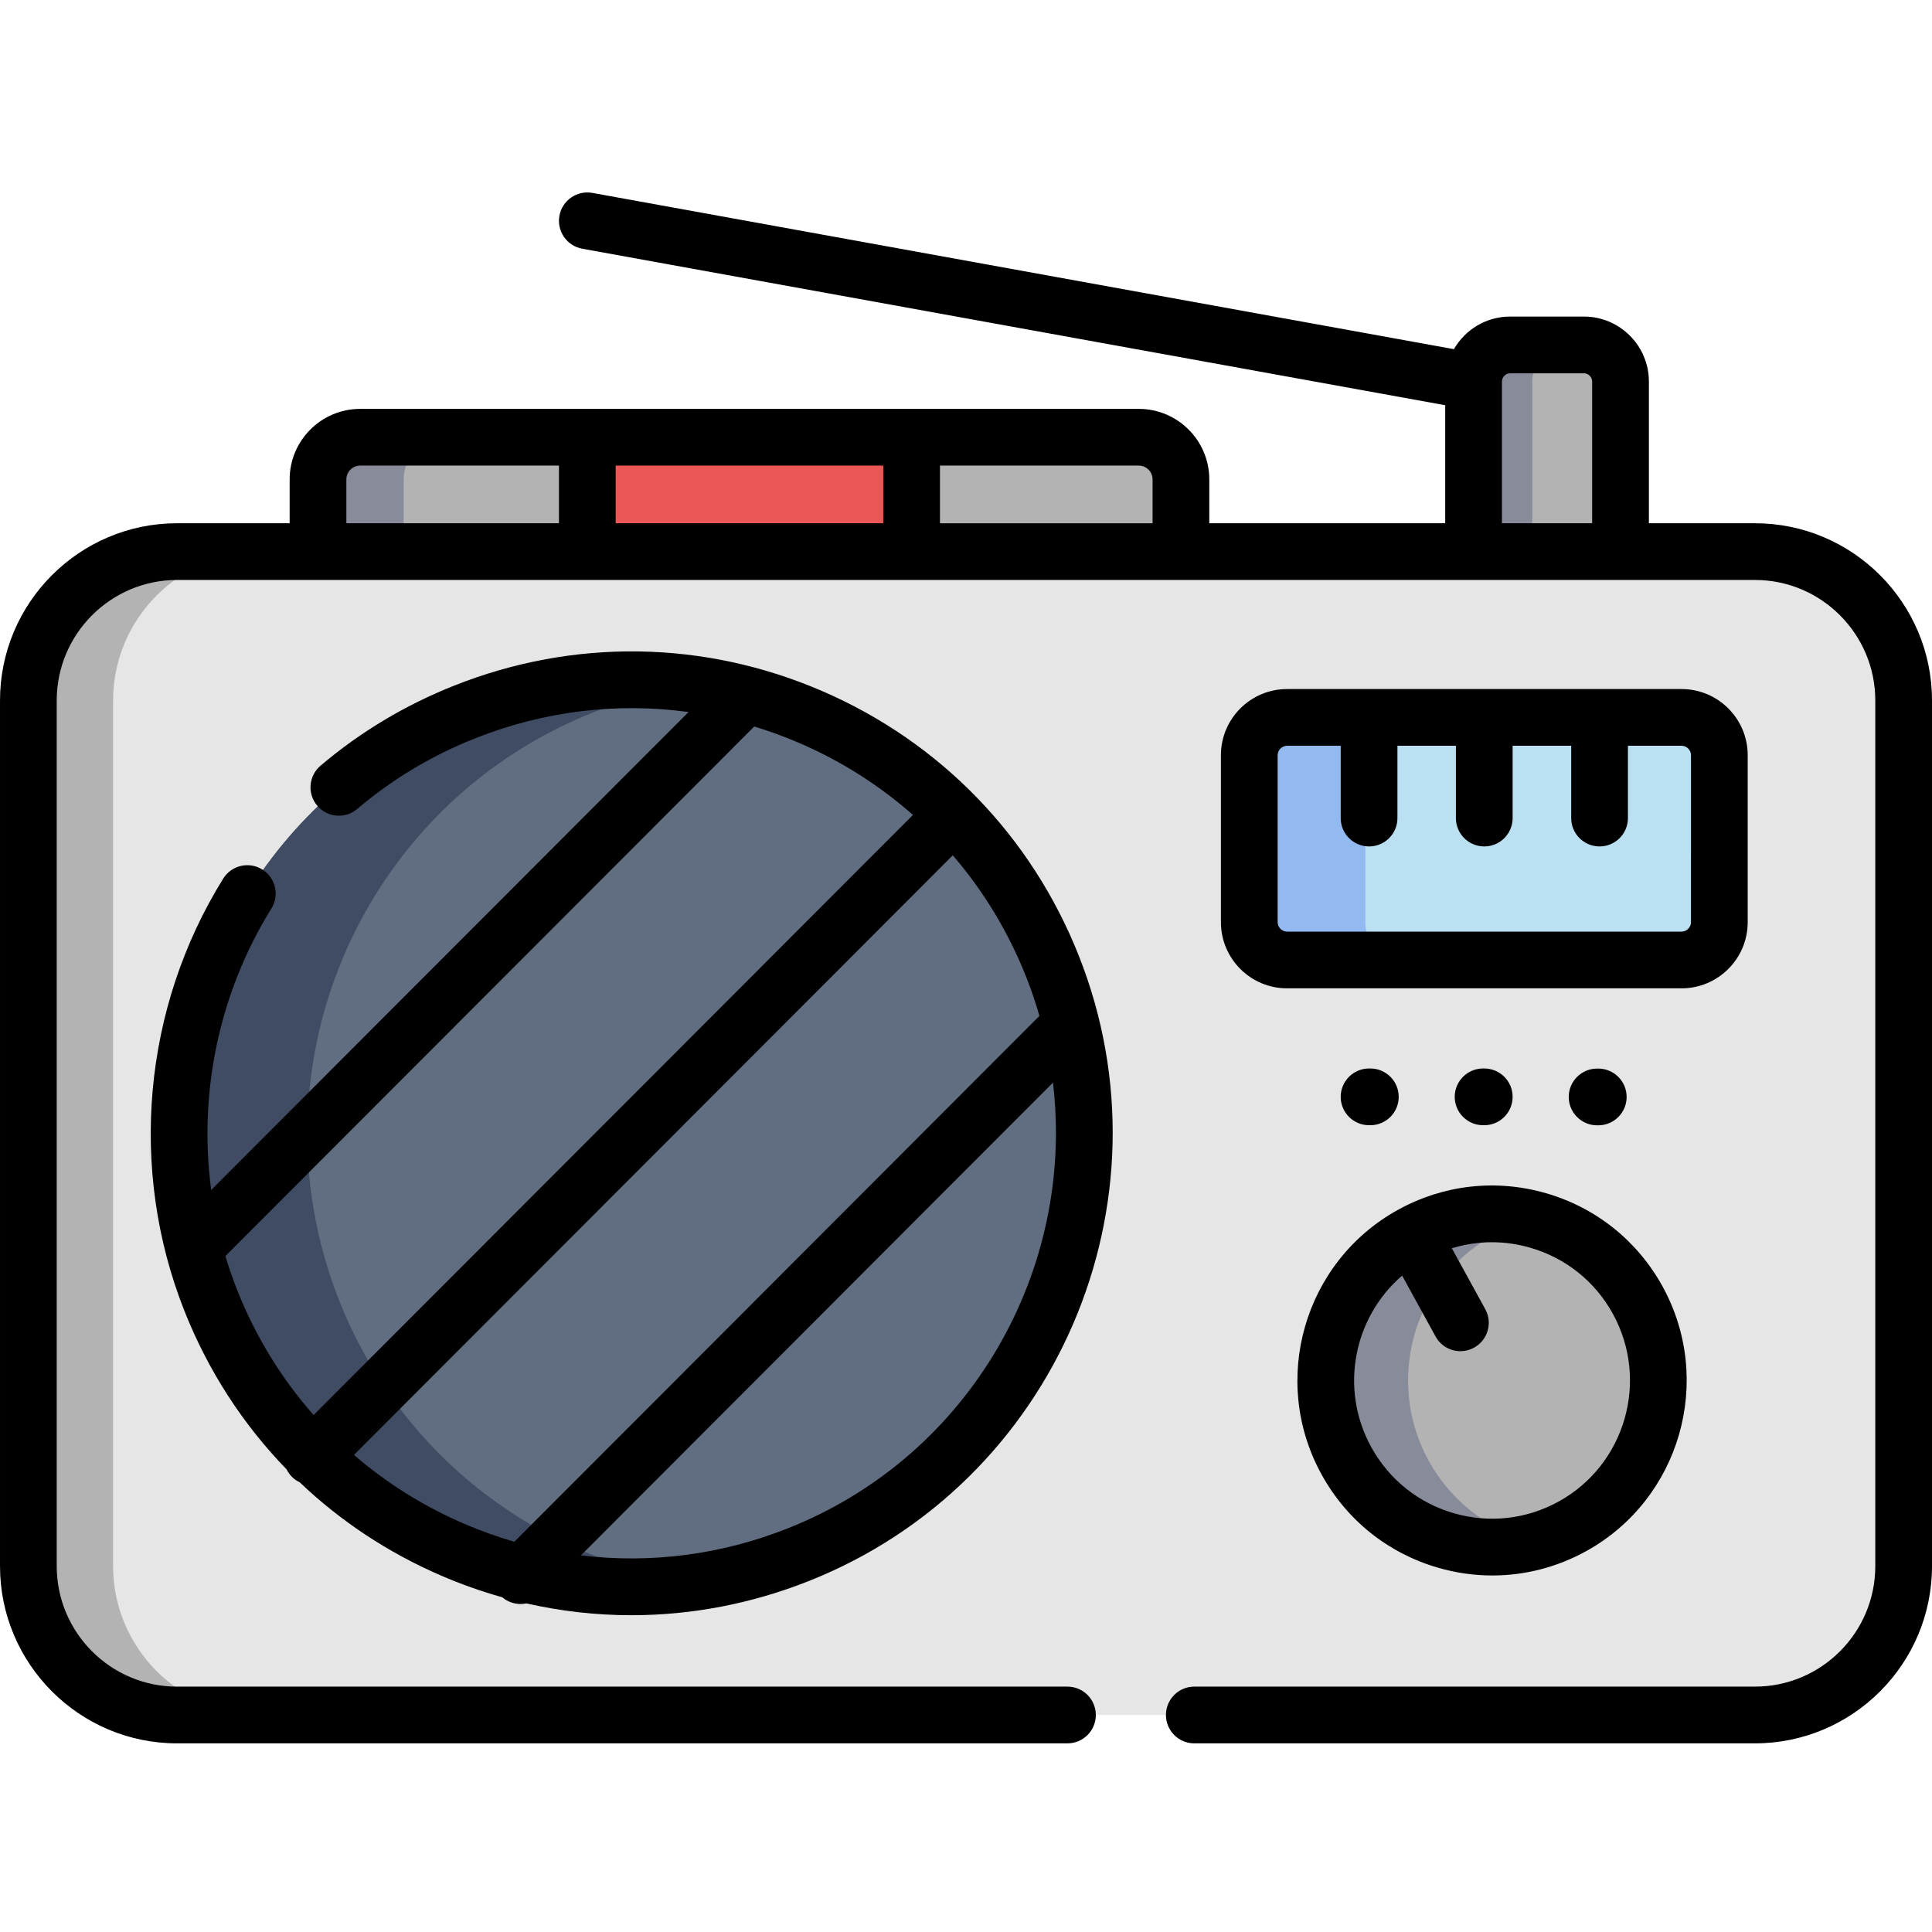
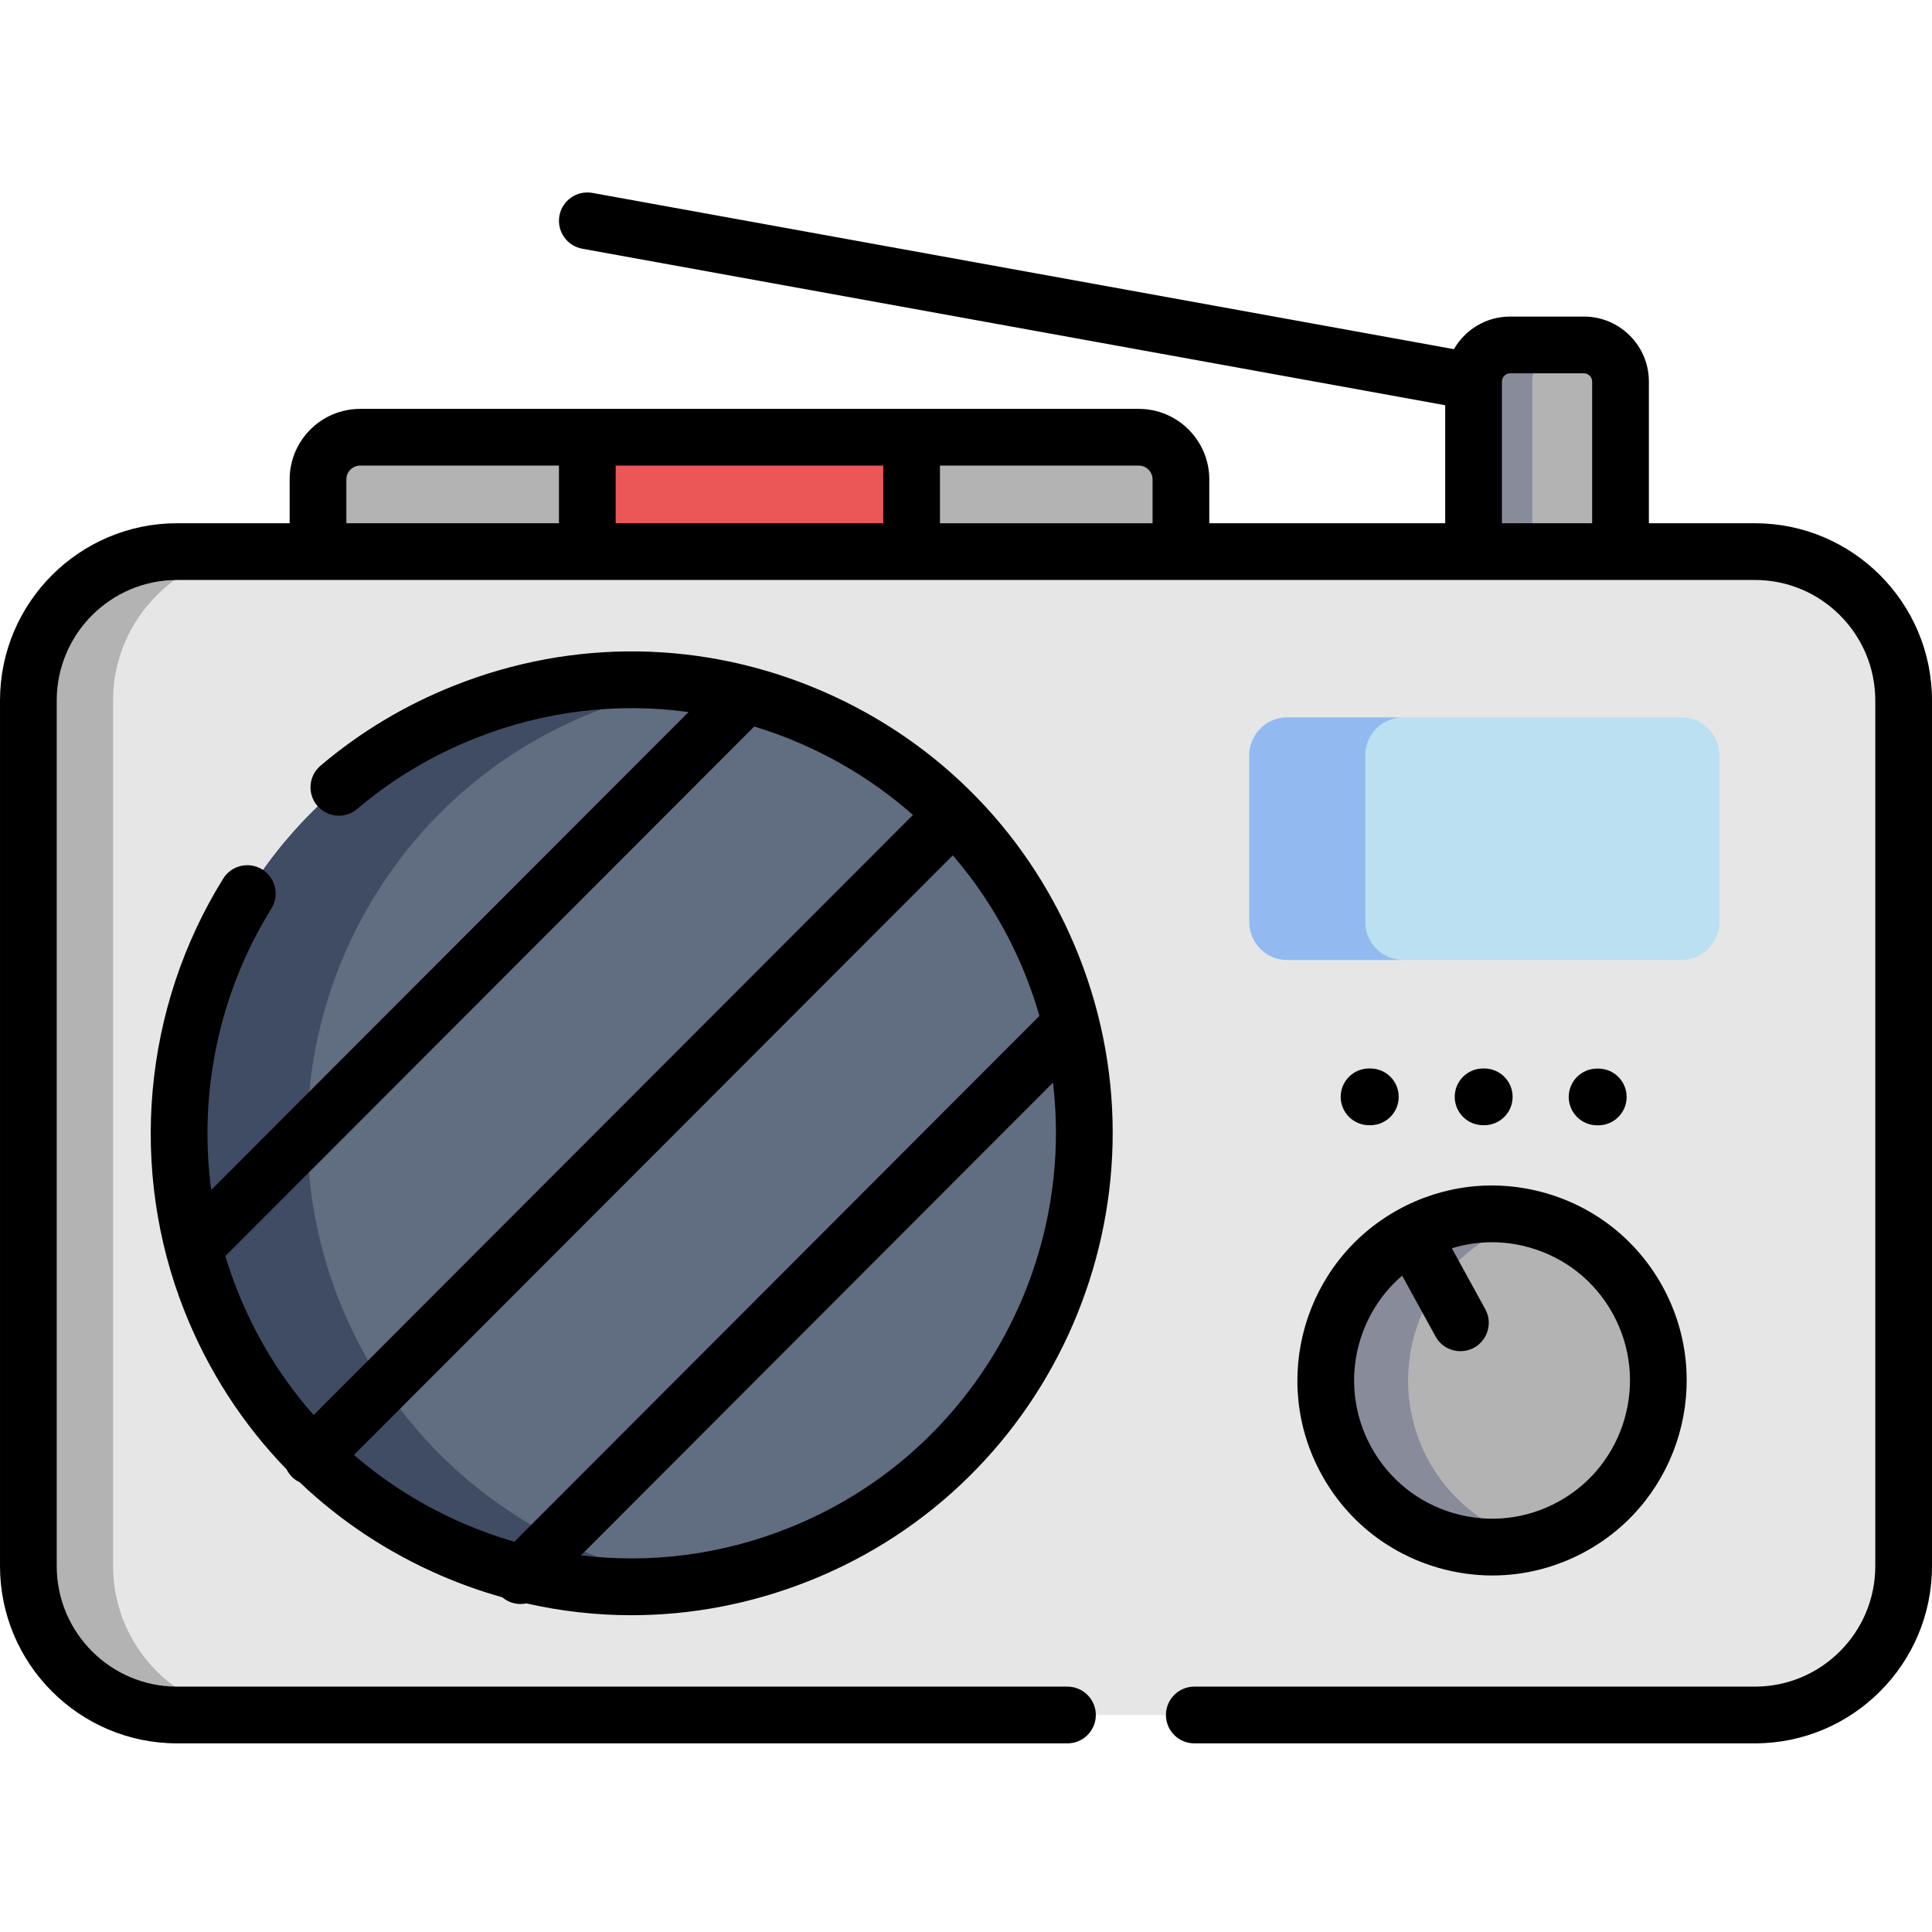
<svg xmlns="http://www.w3.org/2000/svg" height="512pt" viewBox="0 -51 512 512" width="512pt">
  <g fill-rule="evenodd">
    <path d="m429.453 95.188v-45.07c0-5.336-4.363-9.707-9.691-9.707h-19.586c-5.328 0-9.668 4.371-9.668 9.707v45.07l17.887 12.004zm0 0" fill="#b3b3b3" />
    <path d="m312.961 76.059c0-6.16-5.02-11.184-11.172-11.184-68.793 0-137.555 0-206.348 0-6.152 0-11.168 5.023-11.168 11.184v19.129l112.359 21.027 116.328-21.027zm0 0" fill="#b3b3b3" />
    <path d="m46.914 95.188c-21.684 0-39.398 17.738-39.398 39.449v229.406c0 21.711 17.715 39.449 39.398 39.449h418.172c21.652 0 39.398-17.738 39.398-39.449v-229.406c0-21.715-17.746-39.453-39.398-39.453-139.402.004-278.801.004-418.172.004zm0 0" fill="#e6e6e6" />
    <path d="m155.645 64.875h85.941v30.309h-85.941zm0 0" fill="#eb5757" />
    <path d="m445.641 139.121h-104.562c-5.5 0-10.008 4.512-10.008 10.02v44.246c0 5.504 4.508 10.02 10.008 10.02h104.562c5.5 0 10.004-4.516 10.004-10.02v-44.246c0-5.508-4.504-10.02-10.004-10.02zm0 0" fill="#bae0f2" />
    <path d="m439.035 321.156c3.488-24.121-13.234-46.516-37.328-50.008-24.094-3.461-46.43 13.254-49.918 37.379-3.484 24.125 13.238 46.516 37.332 50.008 24.094 3.461 46.43-13.254 49.914-37.379zm0 0" fill="#b3b3b3" />
    <path d="m123.164 137.672c61.594-24.465 131.32 5.734 155.754 67.406 24.402 61.672-5.727 131.488-67.348 155.926-61.594 24.465-131.32-5.734-155.727-67.406-24.434-61.672 5.727-131.488 67.32-155.926zm0 0" fill="#616d80" />
-     <path d="m81.438 249.496c0-47.797 28.715-93.008 75.797-111.711 9.07-3.602 18.336-6.016 27.605-7.32-20.152-2.98-41.355-.852-61.676 7.207-12.473 4.941-23.668 11.75-33.363 19.98-9.609 8.145-17.742 17.684-24.262 28.156-19.418 31.246-24.266 70.98-9.695 107.789 6.32 15.98 15.676 29.832 27.152 41.184 15.449 15.27 34.723 25.996 55.559 31.191 14.625 3.633 30.043 4.539 45.406 2.355-12.668-1.875-24.941-5.762-36.309-11.465-18.281-9.195-34.297-23.047-46.059-40.73-4.566-6.895-8.504-14.387-11.68-22.391-5.754-14.531-8.477-29.52-8.477-44.246zm0 0" fill="#3f4c63" />
+     <path d="m81.438 249.496c0-47.797 28.715-93.008 75.797-111.711 9.07-3.602 18.336-6.016 27.605-7.32-20.152-2.98-41.355-.852-61.676 7.207-12.473 4.941-23.668 11.75-33.363 19.98-9.609 8.145-17.742 17.684-24.262 28.156-19.418 31.246-24.266 70.98-9.695 107.789 6.32 15.98 15.676 29.832 27.152 41.184 15.449 15.27 34.723 25.996 55.559 31.191 14.625 3.633 30.043 4.539 45.406 2.355-12.668-1.875-24.941-5.762-36.309-11.465-18.281-9.195-34.297-23.047-46.059-40.73-4.566-6.895-8.504-14.387-11.68-22.391-5.754-14.531-8.477-29.52-8.477-44.246z" fill="#3f4c63" />
    <path d="m406.297 272.086s0 0 0-.027zm-32.68 36.441c1.02-7.207 3.77-13.766 7.707-19.328 6.039-8.43 14.883-14.531 24.973-17.113-.793-.227-1.613-.398-2.438-.57-.707-.141-1.418-.254-2.152-.367-5.02-.711-9.977-.566-14.711.367-.145.031-.312.059-.457.086-4.391.91-8.586 2.469-12.441 4.598-.594.344-1.191.684-1.758 1.023-5.188 3.207-9.691 7.465-13.207 12.516-3.402 4.938-5.84 10.613-7.031 16.832-.113.652-.227 1.305-.312 1.957-.707 4.883-.594 9.676.258 14.246.027.141.027.254.055.367.879 4.629 2.496 9 4.734 13.027.312.57.625 1.137.965 1.703 3.203 5.223 7.48 9.793 12.586 13.312 4.875 3.375 10.484 5.789 16.609 6.98.707.145 1.414.258 2.125.371 4.848.68 9.637.566 14.199-.254.172-.031.34-.059.484-.086.848-.172 1.699-.371 2.523-.598-21.57-5.477-35.973-26.508-32.711-49.07zm0 0" fill="#888b99" />
    <path d="m361.824 193.383v-44.246c0-1.559.367-3.035.992-4.371 1.645-3.348 5.074-5.645 9.016-5.645h-30.754c-5.5 0-10.008 4.512-10.008 10.016v44.246c0 5.508 4.508 10.02 10.008 10.02h30.754c-5.5 0-10.008-4.512-10.008-10.02zm0 0" fill="#93baf0" />
    <path d="m406.07 95.188v-45.07c0-5.336 4.336-9.707 9.668-9.707h-15.562c-5.328 0-9.664 4.371-9.664 9.707v45.07zm0 0" fill="#888b99" />
-     <path d="m106.977 95.188v-19.129c0-6.16 5.047-11.184 11.168-11.184h-22.703c-6.152 0-11.168 5.023-11.168 11.184v19.129zm0 0" fill="#888b99" />
    <path d="m7.516 134.637v229.402c0 21.715 17.715 39.453 39.398 39.453h22.449c-21.652 0-39.398-17.738-39.398-39.453v-229.402c0-21.715 17.746-39.453 39.398-39.453h-22.449c-21.684.004-39.398 17.742-39.398 39.453zm0 0" fill="#b3b3b3" />
  </g>
  <path d="m465.086 87.668h-28.113v-37.551c0-9.496-7.719-17.223-17.211-17.223h-19.586c-6.355 0-11.902 3.484-14.871 8.637l-228.316-41.41c-4.082-.734-7.996 1.969-8.738 6.055-.742 4.082 1.969 7.996 6.055 8.738l228.688 41.477v31.277h-62.52v-11.613c0-10.309-8.379-18.695-18.684-18.695h-206.348c-10.301 0-18.684 8.387-18.684 18.695v11.613h-29.844c-25.867 0-46.914 21.07-46.914 46.969v229.406c0 25.895 21.047 46.965 46.914 46.965h235.973c4.148 0 7.516-3.367 7.516-7.516 0-4.152-3.367-7.516-7.516-7.516h-235.973c-17.578 0-31.883-14.324-31.883-31.934v-229.406c0-17.609 14.305-31.934 31.883-31.934h418.172c17.578 0 31.883 14.324 31.883 31.934v229.406c0 17.605-14.305 31.93-31.883 31.93h-148.582c-4.152 0-7.52 3.367-7.52 7.52 0 4.148 3.367 7.516 7.52 7.516h148.582c25.867 0 46.914-21.07 46.914-46.969v-229.402c0-25.898-21.047-46.969-46.914-46.969zm-67.059-37.551c0-1.188.984-2.191 2.148-2.191h19.586c1.18 0 2.176 1.004 2.176 2.191v37.551h-23.91zm-92.586 25.941v11.613h-56.34v-15.281h52.688c2.016 0 3.652 1.645 3.652 3.668zm-213.652 0c0-2.023 1.641-3.668 3.652-3.668h52.688v15.277h-56.34zm71.371 11.609v-15.277h70.91v15.277zm0 0" />
  <path d="m71.922 189.773c2.191-3.523 1.109-8.16-2.418-10.352-3.523-2.191-8.16-1.109-10.352 2.418-21.277 34.246-25.125 77.059-10.297 114.523 6.301 15.926 15.527 30.133 27.105 42.047.355.711.82 1.379 1.414 1.973.613.613 1.309 1.09 2.051 1.445 10.766 10.254 23.371 18.629 37.422 24.703 5.332 2.305 10.766 4.223 16.266 5.77 1.395 1.184 3.121 1.781 4.848 1.781.512 0 1.023-.055 1.531-.16 9.18 2.078 18.504 3.129 27.84 3.129 15.891 0 31.797-3.016 47.012-9.059 65.355-25.918 97.461-100.242 71.562-165.684-12.555-31.695-36.688-56.602-67.941-70.133-31.266-13.531-65.918-14.059-97.566-1.492-12.988 5.145-24.918 12.289-35.461 21.242-3.164 2.684-3.551 7.43-.863 10.594 2.688 3.164 7.43 3.551 10.594.863 9.285-7.887 19.805-14.184 31.27-18.723 18.238-7.246 37.605-9.555 56.531-6.961l-126.5 126.664c-3.414-25.688 2.047-52.211 15.953-74.59zm136.875 164.246c-17.699 7.027-36.461 9.406-54.848 7.168l125.094-125.277c5.93 49.535-21.801 98.895-70.246 118.109zm66.664-135.797-139.152 139.359c-4.562-1.32-9.07-2.938-13.5-4.852-10.691-4.621-20.434-10.758-29.008-18.16l158.695-158.898c8.125 9.426 14.707 20.254 19.43 32.172 1.359 3.434 2.535 6.898 3.535 10.379zm-75.574-76.691c4.086 1.242 8.125 2.719 12.102 4.441 11.086 4.797 21.152 11.219 29.949 19l-158.824 159.027c-8.523-9.656-15.398-20.828-20.281-33.168-1.168-2.953-2.199-5.941-3.105-8.961zm0 0" />
-   <path d="m463.16 193.387v-44.25c0-9.668-7.859-17.531-17.52-17.531h-104.562c-9.664 0-17.523 7.863-17.523 17.531v44.25c0 9.668 7.859 17.531 17.523 17.531h104.562c9.66 0 17.52-7.863 17.52-17.531zm-15.031 0c0 1.355-1.141 2.5-2.488 2.5h-104.562c-1.352 0-2.492-1.145-2.492-2.5v-44.25c0-1.355 1.141-2.5 2.492-2.5h14.223v19.16c0 4.152 3.363 7.516 7.516 7.516s7.516-3.363 7.516-7.516v-19.16h15.496v19.16c0 4.152 3.363 7.516 7.516 7.516s7.516-3.363 7.516-7.516v-19.16h15.523v19.16c0 4.152 3.363 7.516 7.516 7.516 4.152 0 7.516-3.363 7.516-7.516v-19.16h14.227c1.348 0 2.488 1.145 2.488 2.5zm0 0" />
  <path d="m350.254 339.797c6.66 12.086 17.625 20.848 30.871 24.672 4.742 1.371 9.57 2.051 14.375 2.051 8.605-.004 17.121-2.18 24.863-6.457 24.891-13.754 33.957-45.234 20.211-70.176-6.66-12.086-17.625-20.848-30.871-24.676-13.238-3.82-27.176-2.258-39.238 4.41-24.918 13.77-33.98 45.254-20.211 70.176zm21.328-52.746 8.852 16.125c1.367 2.492 3.941 3.902 6.594 3.902 1.227 0 2.465-.301 3.613-.934 3.637-1.996 4.969-6.566 2.969-10.203l-8.855-16.133c3.445-1.055 7.008-1.605 10.594-1.605 3.402 0 6.824.48 10.18 1.453 9.387 2.711 17.156 8.918 21.879 17.484 9.75 17.691 3.328 40.016-14.312 49.762-8.551 4.723-18.422 5.832-27.801 3.125-9.387-2.711-17.156-8.922-21.879-17.492-8.527-15.441-4.707-34.422 8.168-45.484zm0 0" />
  <path d="m363.156 247.191c4.152 0 7.516-3.367 7.516-7.516 0-4.152-3.363-7.516-7.516-7.516h-.34c-4.152 0-7.516 3.363-7.516 7.516 0 4.148 3.363 7.516 7.516 7.516zm0 0" />
  <path d="m393.344 247.191c4.152 0 7.516-3.367 7.516-7.516 0-4.152-3.363-7.516-7.516-7.516h-.312c-4.148 0-7.516 3.363-7.516 7.516 0 4.148 3.367 7.516 7.516 7.516zm0 0" />
  <path d="m423.559 247.219c4.152 0 7.516-3.367 7.516-7.516 0-4.152-3.363-7.516-7.516-7.516h-.312c-4.148 0-7.516 3.363-7.516 7.516 0 4.148 3.367 7.516 7.516 7.516zm0 0" />
</svg>